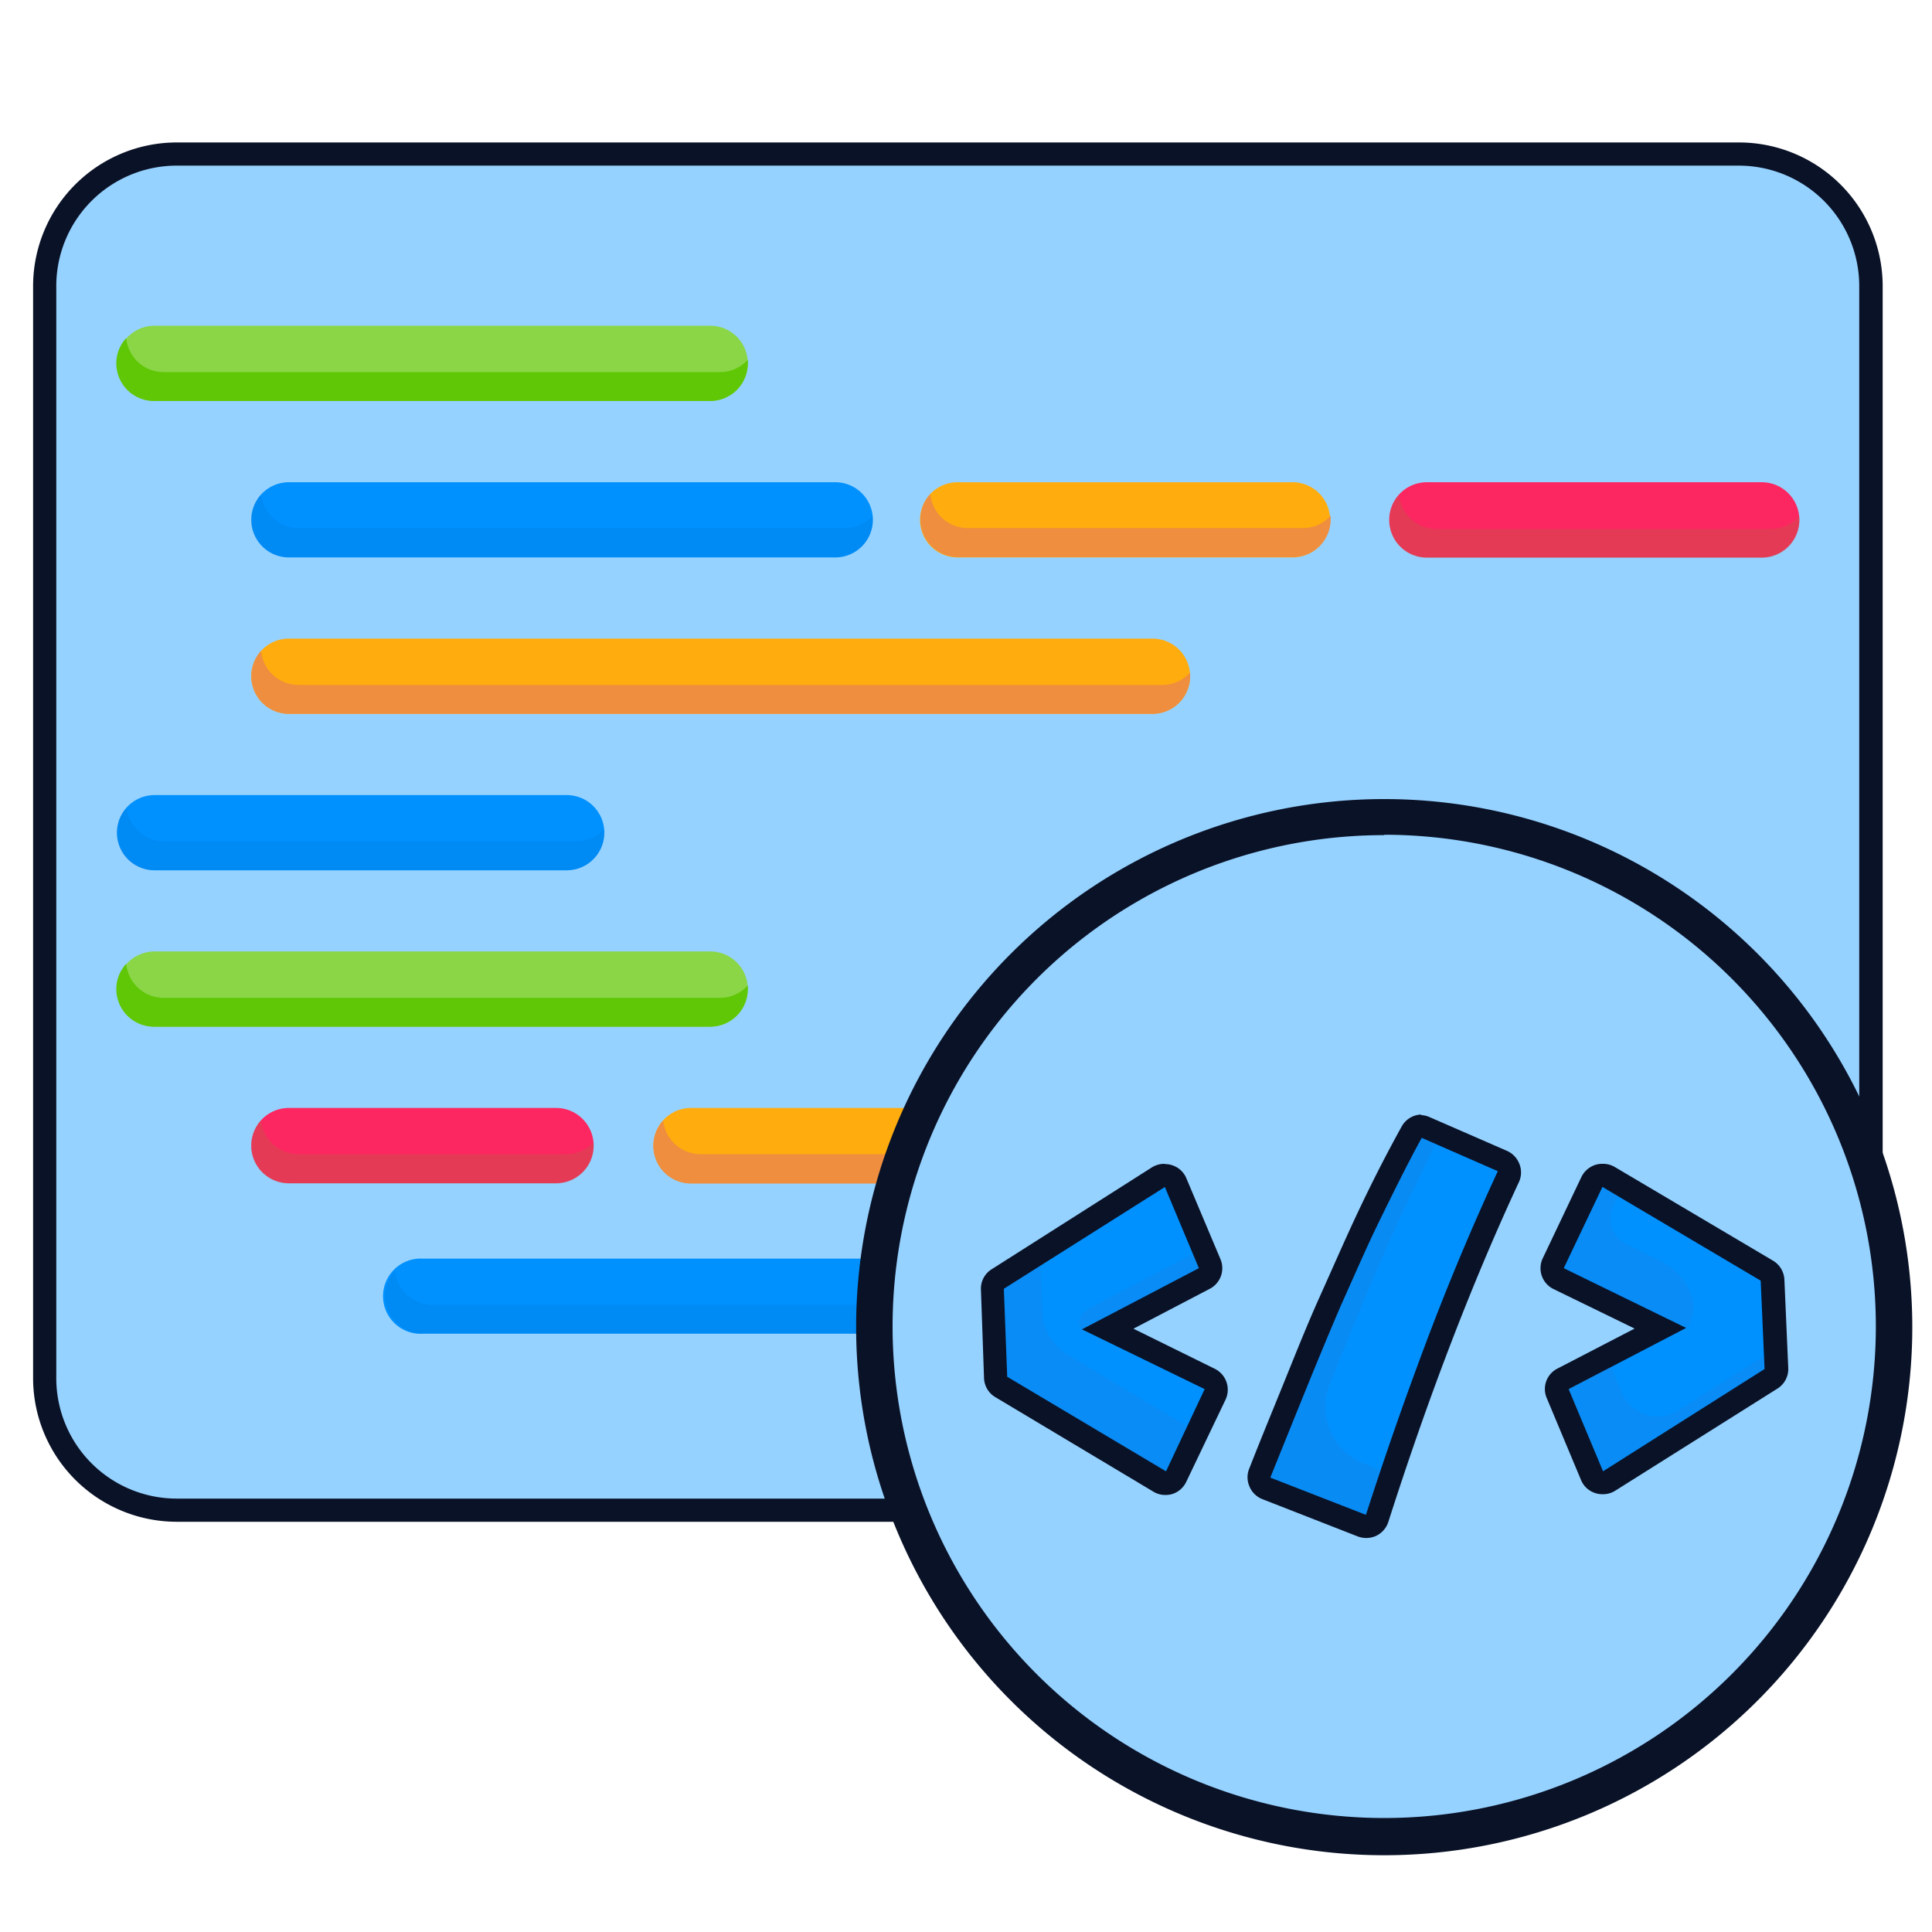
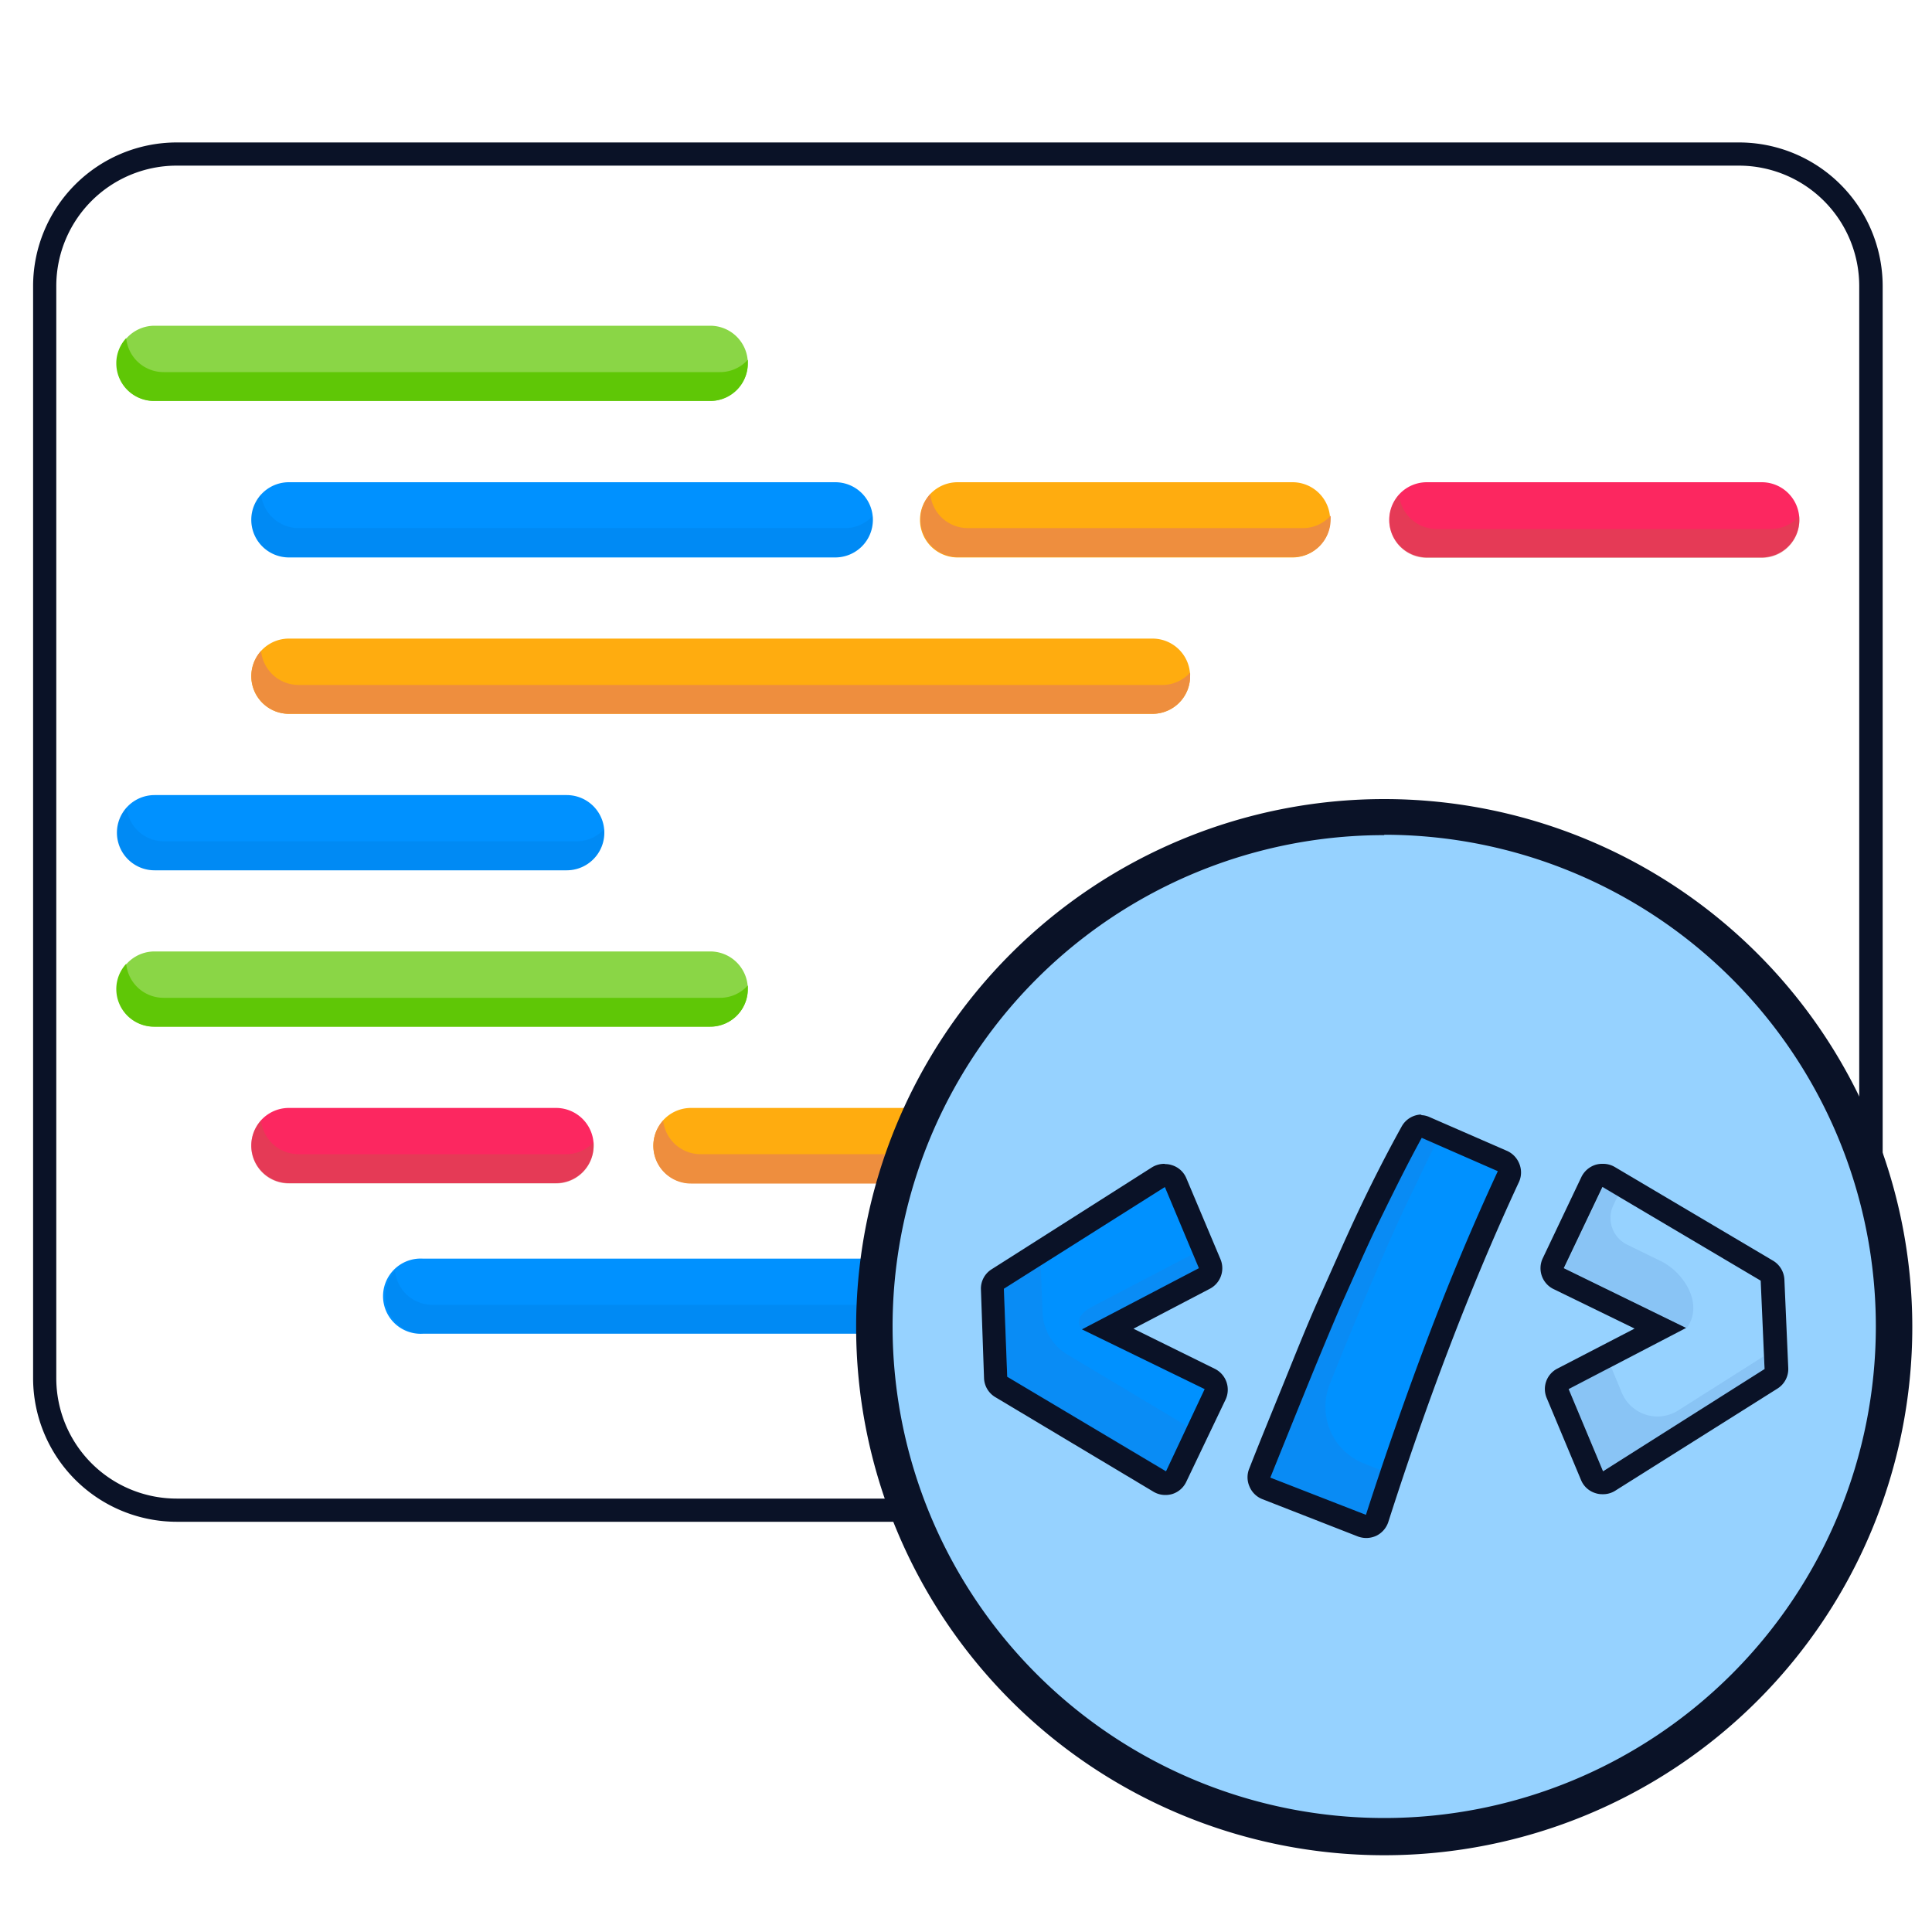
<svg xmlns="http://www.w3.org/2000/svg" viewBox="0 0 150 150">
  <defs>
    <style>.cls-1{isolation:isolate;}.cls-2{fill:#96d2ff;}.cls-3,.cls-5{fill:#0a1227;}.cls-4{fill:#0091ff;}.cls-12,.cls-14,.cls-5{mix-blend-mode:multiply;}.cls-5{opacity:0.05;}.cls-6{fill:#fc2760;}.cls-7{fill:#ffac0f;}.cls-8{fill:#c15845;opacity:0.39;}.cls-9{fill:#ee8e3e;}.cls-10{fill:#8ad646;}.cls-11{fill:#5fc706;}.cls-12,.cls-14{opacity:0.15;}.cls-13,.cls-14{fill:#3d6fb9;}</style>
  </defs>
  <g class="cls-1">
    <g id="Layer_1" data-name="Layer 1">
-       <rect class="cls-2" x="3.47" y="11.96" width="141.8" height="105.29" rx="10.25" />
      <path class="cls-3" d="M135,12.86a9.35,9.35,0,0,1,9.35,9.35V107a9.35,9.35,0,0,1-9.35,9.35H13.71A9.35,9.35,0,0,1,4.37,107V22.21a9.35,9.35,0,0,1,9.34-9.35H135m0-1.8H13.71A11.16,11.16,0,0,0,2.57,22.21V107a11.16,11.16,0,0,0,11.14,11.15H135A11.16,11.16,0,0,0,146.17,107V22.21A11.16,11.16,0,0,0,135,11.06Z" />
      <path class="cls-4" d="M99.83,103.55h-67a2.92,2.92,0,1,1,0-5.83H99.83a2.92,2.92,0,1,1,0,5.83Z" />
      <path class="cls-5" d="M100.58,101.31h-67a2.93,2.93,0,0,1-2.91-2.64,2.92,2.92,0,0,0,2.16,4.88H99.83a2.91,2.91,0,0,0,2.92-2.91,2.81,2.81,0,0,0,0-.29A2.91,2.91,0,0,1,100.58,101.31Z" />
      <path class="cls-6" d="M43.17,91.86H22.43a2.92,2.92,0,1,1,0-5.84H43.17a2.92,2.92,0,0,1,0,5.84Z" />
      <path class="cls-7" d="M74.39,91.86H53.65a2.92,2.92,0,0,1,0-5.84H74.39a2.92,2.92,0,0,1,0,5.84Z" />
      <path class="cls-6" d="M119.25,91.86H84.87a2.92,2.92,0,0,1,0-5.84h34.38a2.92,2.92,0,0,1,0,5.84Z" />
      <path class="cls-8" d="M43.92,89.61H23.18A2.93,2.93,0,0,1,20.27,87a2.92,2.92,0,0,0,2.16,4.89H43.17a2.92,2.92,0,0,0,2.92-2.92,2.83,2.83,0,0,0,0-.29A2.89,2.89,0,0,1,43.92,89.61Z" />
      <path class="cls-9" d="M75.14,89.61H54.4A2.92,2.92,0,0,1,51.49,87a2.92,2.92,0,0,0,2.16,4.89H74.39a2.92,2.92,0,0,0,2.92-2.92,2.83,2.83,0,0,0,0-.29A2.89,2.89,0,0,1,75.14,89.61Z" />
-       <path class="cls-8" d="M120,89.61H85.61A2.92,2.92,0,0,1,82.71,87a2.92,2.92,0,0,0,2.16,4.89h34.38a2.92,2.92,0,0,0,2.92-2.92,2.83,2.83,0,0,0,0-.29A2.89,2.89,0,0,1,120,89.61Z" />
      <path class="cls-10" d="M55.14,79.71H12a2.92,2.92,0,0,1,0-5.84H55.14a2.92,2.92,0,1,1,0,5.84Z" />
      <path class="cls-11" d="M55.89,77.47H12.7a2.91,2.91,0,0,1-2.9-2.64,2.88,2.88,0,0,0-.77,2A2.92,2.92,0,0,0,12,79.71H55.14a2.92,2.92,0,0,0,2.92-2.92,2.62,2.62,0,0,0,0-.28A2.89,2.89,0,0,1,55.89,77.47Z" />
      <path class="cls-4" d="M44,67.57H12a2.92,2.92,0,0,1,0-5.84H44a2.92,2.92,0,0,1,0,5.84Z" />
      <path class="cls-5" d="M44.73,65.32h-32a2.91,2.91,0,0,1-2.9-2.64,2.89,2.89,0,0,0-.77,2A2.92,2.92,0,0,0,12,67.57H44a2.92,2.92,0,0,0,2.92-2.92,2.81,2.81,0,0,0,0-.29A2.91,2.91,0,0,1,44.73,65.32Z" />
      <path class="cls-7" d="M89.48,55.42H22.43a2.92,2.92,0,1,1,0-5.84H89.48a2.92,2.92,0,0,1,0,5.84Z" />
      <path class="cls-9" d="M90.23,53.18H23.18a2.93,2.93,0,0,1-2.91-2.64,2.92,2.92,0,0,0,2.16,4.88H89.48A2.92,2.92,0,0,0,92.4,52.5a2.62,2.62,0,0,0,0-.28A2.91,2.91,0,0,1,90.23,53.18Z" />
      <path class="cls-4" d="M64.85,43.28H22.43a2.92,2.92,0,1,1,0-5.84H64.85a2.92,2.92,0,1,1,0,5.84Z" />
      <path class="cls-5" d="M65.6,41H23.18a2.93,2.93,0,0,1-2.91-2.64,2.92,2.92,0,0,0,2.16,4.89H64.85a2.92,2.92,0,0,0,2.92-2.92,2.81,2.81,0,0,0,0-.29A2.91,2.91,0,0,1,65.6,41Z" />
      <path class="cls-7" d="M100.35,43.28h-26a2.92,2.92,0,0,1,0-5.84h26a2.92,2.92,0,1,1,0,5.84Z" />
      <path class="cls-9" d="M101.09,41H75.14a2.92,2.92,0,0,1-2.91-2.64,2.92,2.92,0,0,0,2.16,4.89h26a2.92,2.92,0,0,0,2.92-2.92,2.83,2.83,0,0,0,0-.29A2.89,2.89,0,0,1,101.09,41Z" />
      <path class="cls-6" d="M136.78,43.28h-26a2.92,2.92,0,0,1,0-5.84h26a2.92,2.92,0,0,1,0,5.84Z" />
      <path class="cls-8" d="M139.69,40.07a2.91,2.91,0,0,1-2.16,1h-26a2.92,2.92,0,0,1-2.9-2.64,2.92,2.92,0,0,0,2.15,4.89h26a2.92,2.92,0,0,0,2.92-2.92A2.81,2.81,0,0,0,139.69,40.07Z" />
      <path class="cls-10" d="M55.14,31.13H12a2.92,2.92,0,0,1,0-5.84H55.14a2.92,2.92,0,1,1,0,5.84Z" />
      <path class="cls-11" d="M55.89,28.89H12.7a2.91,2.91,0,0,1-2.9-2.64,2.86,2.86,0,0,0-.77,2A2.92,2.92,0,0,0,12,31.13H55.14a2.92,2.92,0,0,0,2.92-2.92,2.62,2.62,0,0,0,0-.28A2.89,2.89,0,0,1,55.89,28.89Z" />
      <path class="cls-2" d="M107.47,142.54A39.57,39.57,0,1,1,147,103,39.61,39.61,0,0,1,107.47,142.54Z" />
      <path class="cls-3" d="M107.47,64.81A38.17,38.17,0,1,1,69.3,103a38.15,38.15,0,0,1,38.17-38.16m0-2.8a41,41,0,1,0,41,41,41,41,0,0,0-41-41Z" />
      <path class="cls-4" d="M90.48,115.13A.93.93,0,0,1,90,115l-12.28-7.35a.88.88,0,0,1-.44-.74L77,100.09a.9.9,0,0,1,.42-.79L90,91.4a.91.91,0,0,1,.75-.1.86.86,0,0,1,.56.51l2.64,6.31a.89.89,0,0,1-.42,1.14L86,103.19,93.92,107a.9.9,0,0,1,.41,1.2l-3,6.38a.93.93,0,0,1-.55.48A1.15,1.15,0,0,1,90.48,115.13Z" />
      <path class="cls-3" d="M90.44,92.16l2.64,6.3L84,103.21l9.53,4.64-3,6.38L78.2,106.89l-.26-6.83,12.5-7.9m0-1.8a1.84,1.84,0,0,0-1,.27L77,98.54a1.77,1.77,0,0,0-.84,1.59L76.4,107a1.79,1.79,0,0,0,.87,1.47l12.29,7.35a1.77,1.77,0,0,0,.92.25A1.86,1.86,0,0,0,91,116a1.79,1.79,0,0,0,1.1-.95l3.05-6.38a1.81,1.81,0,0,0-.84-2.4L88,103.16l5.93-3.1a1.8,1.8,0,0,0,.83-2.29L92.1,91.46a1.77,1.77,0,0,0-1.12-1,1.64,1.64,0,0,0-.54-.08Z" />
      <g class="cls-12">
        <path class="cls-13" d="M84,103.21l9.09-4.75-.47-1.1-7.9,4.13c-.55.28-1.36,1-.72,1.72Z" />
        <path class="cls-13" d="M80.94,101.91l-.14-3.66-2.86,1.81.26,6.83,12.28,7.34,1.67-3.51-9.28-5.55A4,4,0,0,1,80.94,101.91Z" />
      </g>
      <path class="cls-4" d="M106.05,118.51a1,1,0,0,1-.33-.06l-7.42-2.89a1,1,0,0,1-.5-.49.92.92,0,0,1,0-.69l2.71-6.71c.9-2.21,1.83-4.45,2.78-6.68s2-4.42,3-6.6,2.14-4.36,3.3-6.49a.93.93,0,0,1,.79-.47.9.9,0,0,1,.36.08l5.94,2.6a.91.91,0,0,1,.48.5.9.9,0,0,1,0,.7c-2,4.28-3.83,8.69-5.5,13.1s-3.26,9-4.7,13.48a.91.91,0,0,1-.47.53A.92.92,0,0,1,106.05,118.51Z" />
      <path class="cls-3" d="M110.35,88.33l5.94,2.6q-3,6.48-5.52,13.17t-4.72,13.51l-7.42-2.89q1.35-3.36,2.71-6.71t2.77-6.66c1-2.21,1.93-4.4,3-6.58s2.12-4.32,3.28-6.44m0-1.8a1.8,1.8,0,0,0-1.57.94c-1.18,2.13-2.3,4.33-3.34,6.53s-2,4.42-3,6.64-1.89,4.47-2.79,6.69S97.86,111.8,97,114a1.77,1.77,0,0,0,0,1.39,1.79,1.79,0,0,0,1,1l7.42,2.9a1.92,1.92,0,0,0,.66.12,1.88,1.88,0,0,0,.77-.17,1.82,1.82,0,0,0,.94-1.08c1.44-4.5,3-9,4.69-13.43s3.51-8.79,5.47-13a1.79,1.79,0,0,0,0-1.4,1.83,1.83,0,0,0-1-1l-5.94-2.59a1.64,1.64,0,0,0-.72-.16Z" />
      <path class="cls-14" d="M105.91,113.63a4.73,4.73,0,0,1-2.66-6.18c.3-.76.61-1.51.91-2.27.91-2.23,1.83-4.45,2.78-6.66s1.93-4.4,3-6.57c.49-1.06,1-2.1,1.53-3.14l-1.08-.48q-1.74,3.18-3.28,6.44c-1,2.18-2,4.37-3,6.58s-1.87,4.43-2.77,6.66-1.81,4.47-2.71,6.71l7.42,2.89q.56-1.74,1.14-3.48Z" />
-       <path class="cls-4" d="M124.46,115.13a.84.84,0,0,1-.27,0,.86.86,0,0,1-.56-.51L121,108.2a.9.9,0,0,1,.41-1.15l7.54-3.92L121,99.27a.9.9,0,0,1-.42-1.19l3-6.31a.89.89,0,0,1,.55-.47.75.75,0,0,1,.26,0,.93.93,0,0,1,.46.12l12.28,7.27a.92.92,0,0,1,.44.74l.3,6.86a.9.9,0,0,1-.42.8L124.94,115A.84.84,0,0,1,124.46,115.13Z" />
      <path class="cls-3" d="M124.42,92.16l12.28,7.27.3,6.86-12.54,7.94-2.67-6.38,9.12-4.75-9.5-4.64,3-6.3m0-1.8a1.81,1.81,0,0,0-.52.07,1.84,1.84,0,0,0-1.11.95l-3,6.31a1.8,1.8,0,0,0,.83,2.39l6.3,3.07-6,3.11a1.78,1.78,0,0,0-.82,2.29l2.67,6.38a1.77,1.77,0,0,0,1.12,1,1.64,1.64,0,0,0,.54.08,1.76,1.76,0,0,0,1-.28L138,107.81a1.79,1.79,0,0,0,.84-1.59l-.3-6.87a1.81,1.81,0,0,0-.88-1.47l-12.28-7.27a1.77,1.77,0,0,0-.92-.25Z" />
      <g class="cls-12">
        <path class="cls-13" d="M129,97.94l-2.66-1.3a2.31,2.31,0,0,1-1.08-3.07l.35-.73-1.15-.68-3,6.3,9.5,4.64h0C132.32,101.23,130.71,98.8,129,97.94Z" />
        <path class="cls-13" d="M125.91,108.12l-.83-2-3.29,1.71,2.67,6.38L137,106.29l-.05-1-6.66,4.22A3,3,0,0,1,125.91,108.12Z" />
      </g>
    </g>
  </g>
</svg>